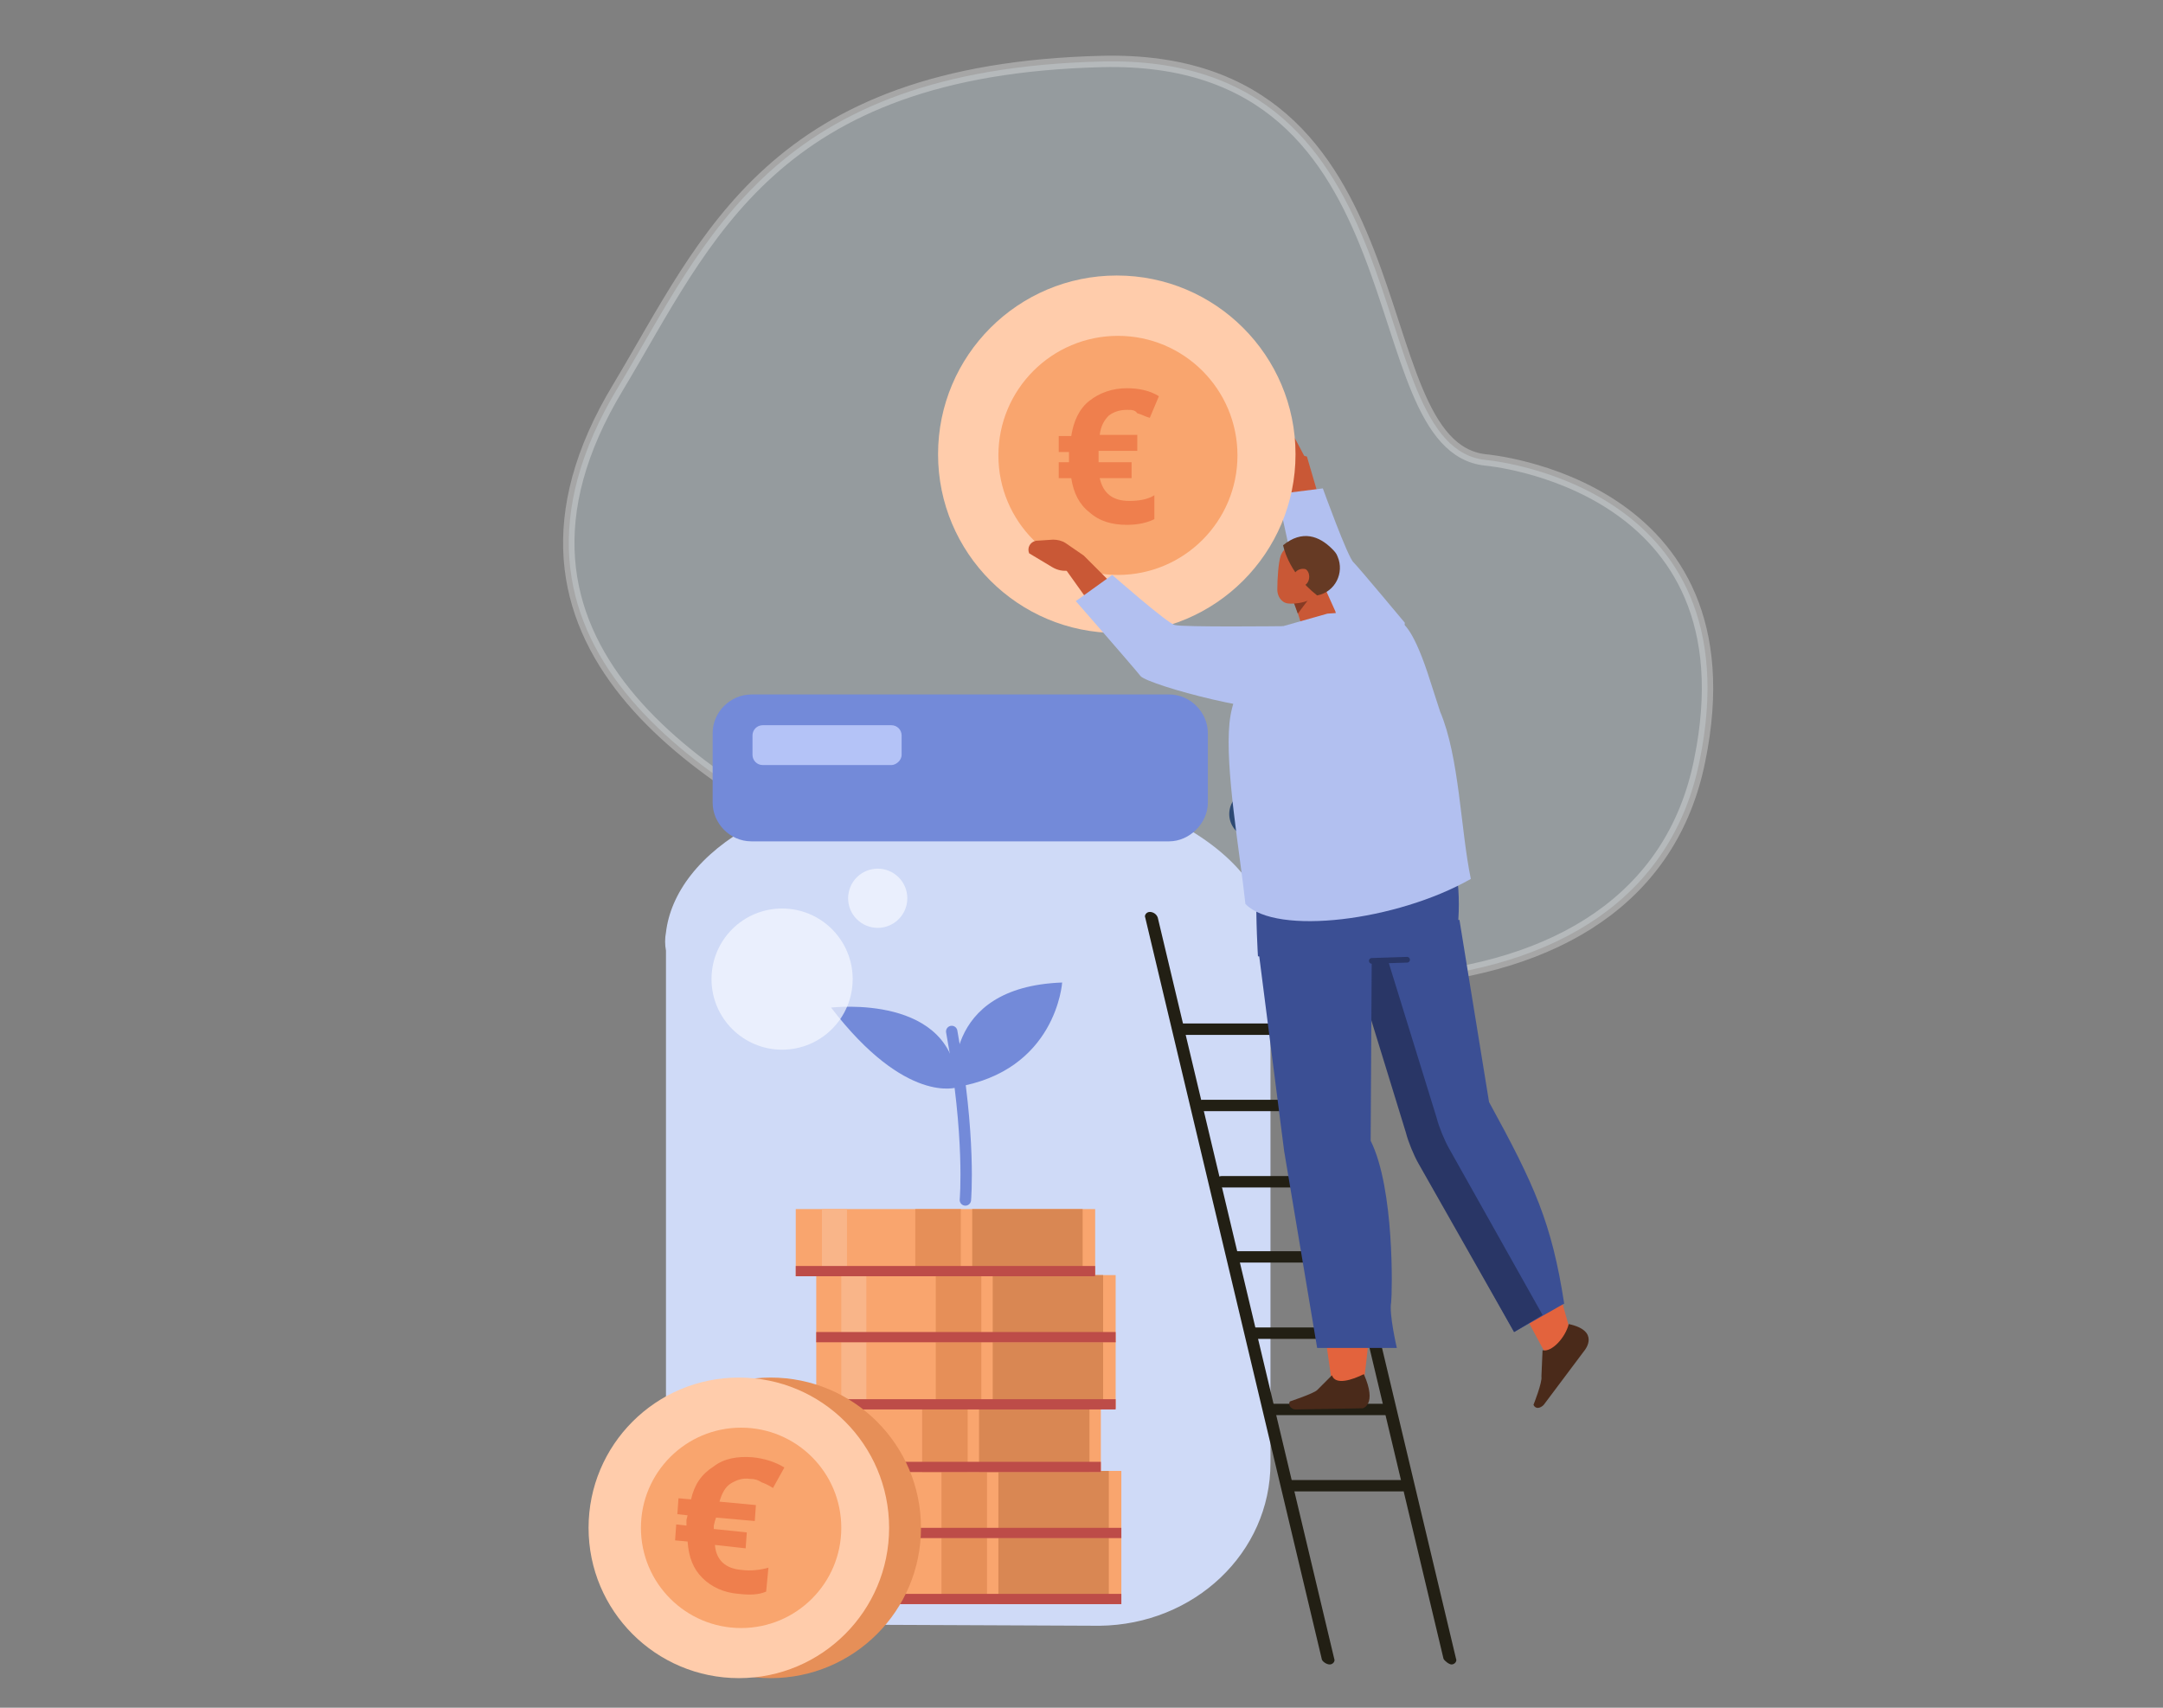
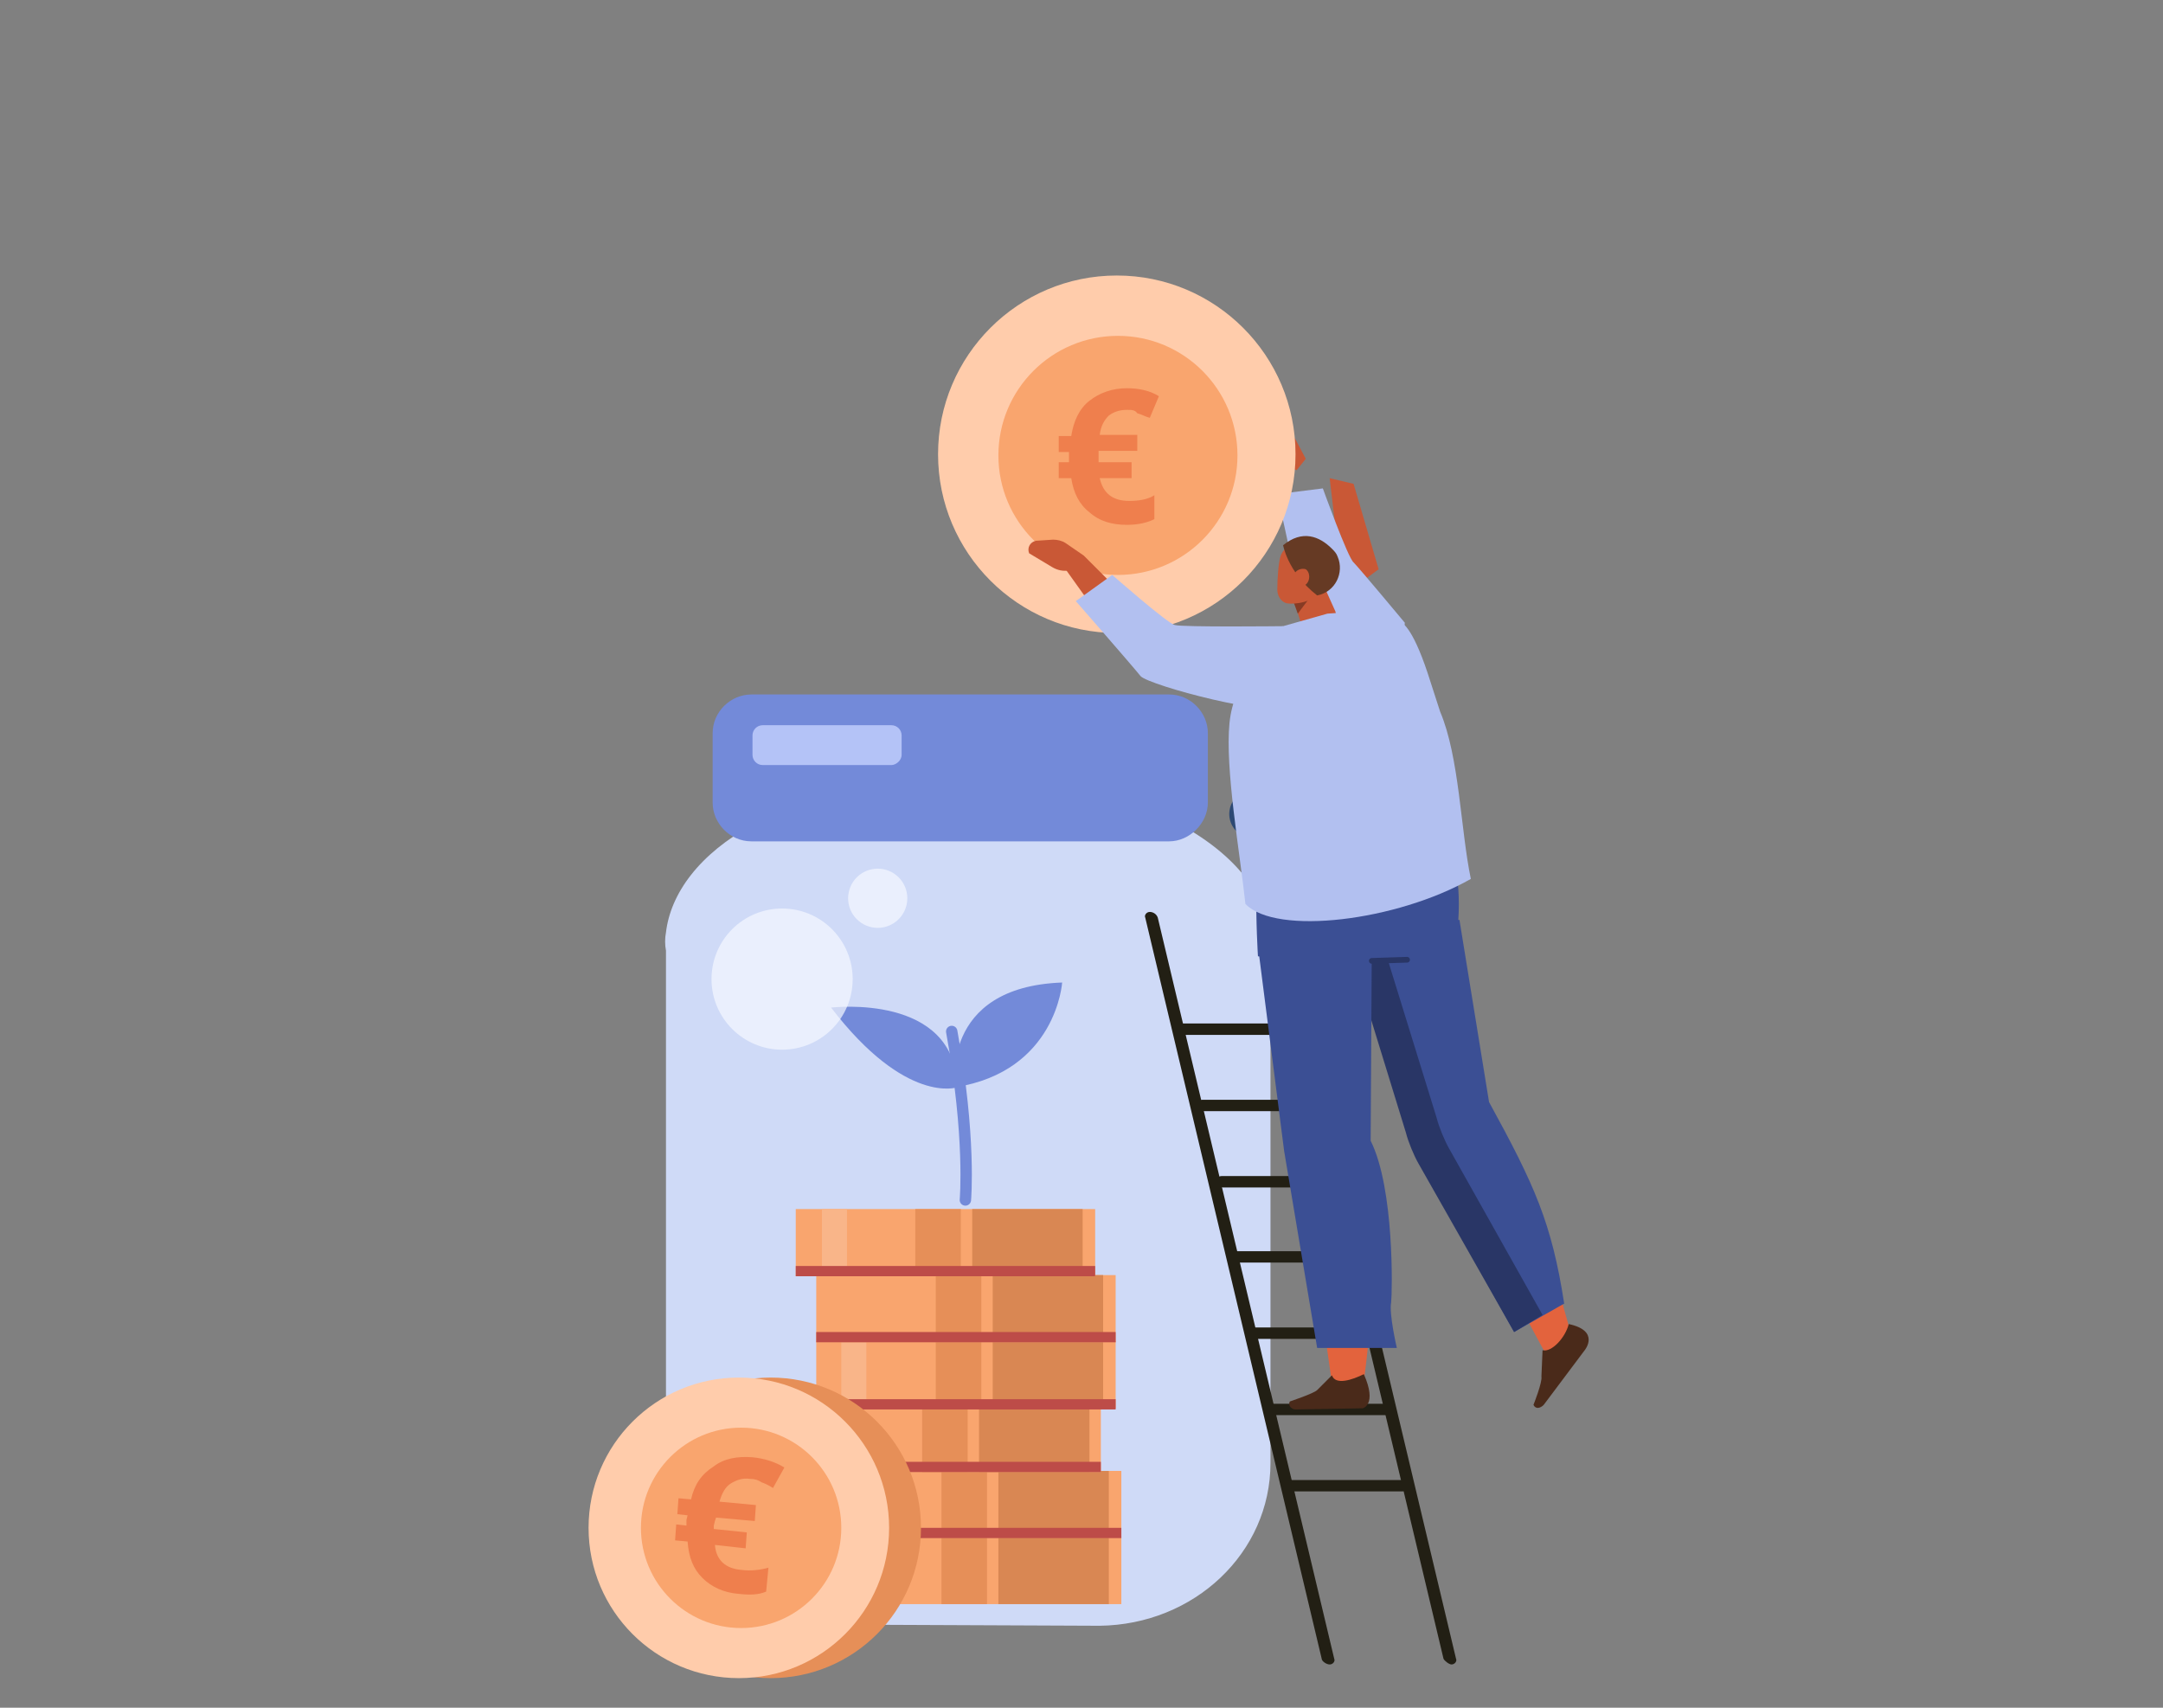
<svg xmlns="http://www.w3.org/2000/svg" version="1.1" id="Calque_1" x="0px" y="0px" viewBox="0 0 190 150" style="enable-background:new 0 0 190 150;" xml:space="preserve">
  <rect x="0" y="0" width="190" height="150" fill="#808080" stroke="none" />
  <style type="text/css">
	.st0{opacity:0.3;fill:#C5D9E2;stroke:#FFFFFF;stroke-miterlimit:10;enable-background:new    ;}
	.st1{fill:#C95836;}
	.st2{fill:#B2C0F0;}
	.st3{fill:#CFDAF7;}
	.st4{fill:none;stroke:#2D4973;stroke-width:4.244;stroke-linecap:round;stroke-miterlimit:10;}
	.st5{fill:#738AD9;}
	.st6{fill:#B4C3F7;}
	.st7{fill:#FFCCAB;}
	.st8{fill:#F9A56E;}
	.st9{fill:#221F14;}
	.st10{fill:#E3633D;}
	.st11{fill:#873B24;}
	.st12{fill:#663A24;}
	.st13{fill:#3B4F94;}
	.st14{fill:#293666;}
	.st15{fill:#4A2A1A;}
	.st16{fill:none;stroke:#293666;stroke-width:0.5;stroke-linecap:round;stroke-linejoin:round;stroke-miterlimit:10;}
	.st17{fill:#D98753;}
	.st18{fill:#E68F58;}
	.st19{fill:#F9B589;}
	.st20{fill:#BD4C48;}
	.st21{fill:none;stroke:#738AD9;stroke-linecap:round;stroke-linejoin:round;stroke-miterlimit:10;}
	.st22{opacity:0.71;fill:#F5F8FF;enable-background:new    ;}
	.st23{enable-background:new    ;}
	.st24{fill:#EF7F4D;}
</style>
  <g id="Calque_5">
-     <path class="st0" d="M54.3,34C62.1,21,67.8,6.1,96.8,5.4s22.3,33.8,33.7,35c0,0,23.8,2,18.8,26.4c-4.9,24.4-40.8,23.9-72.4,9.2   C62.1,69.1,40.7,56.5,54.3,34z" />
    <g>
-       <path class="st1" d="M118,52.3c-1.8,0.4-3.4-0.3-4.1-2.4l-1.2-10.3l2.1,0.5l2.2,7.5L118,52.3z" />
+       <path class="st1" d="M118,52.3l-1.2-10.3l2.1,0.5l2.2,7.5L118,52.3z" />
      <path class="st1" d="M114.7,40.3l-0.9-1.7c-0.2-0.3-0.5-0.6-0.8-0.7l-1.4-0.6c-0.5-0.2-1,0.1-1.1,0.7l0,0l1.2,2    c0.3,0.5,0.7,0.8,1.3,1l0.9,0.3L114.7,40.3z" />
      <path class="st2" d="M122.8,61.6c-2.6-0.5-8.6-8.5-8.8-9.7c-0.2-1.3-1.8-8.5-1.8-8.5l4-0.5c0,0,2.2,6.1,2.7,6.5    c0.5,0.5,4.5,5.3,4.5,5.3L122.8,61.6z" />
    </g>
    <path class="st3" d="M111.6,128.5V83.3l0,0c0.1-3.9-2.4-7.8-7.8-10.8c-10.4-5.8-27.2-5.8-37.6-0.1c-4.8,2.6-7.3,6.1-7.7,9.5l0,0   l0,0c-0.1,0.5-0.1,1.1,0,1.6v45c0,7.8,6.7,14.1,14.9,14.2l23.2,0.1C104.9,142.7,111.6,136.4,111.6,128.5L111.6,128.5z" />
    <path class="st4" d="M110.1,71.5c0,0,5.3,3.6,5.8,11.1l-0.1,3.8" />
    <path class="st5" d="M102.7,73.9H66c-1.9,0-3.4-1.6-3.4-3.4v-6.1c0-1.9,1.6-3.4,3.4-3.4h36.7c1.9,0,3.4,1.6,3.4,3.4v6.1   C106.1,72.3,104.5,73.9,102.7,73.9z" />
    <path class="st6" d="M78.3,67.2H67c-0.5,0-0.9-0.4-0.9-0.9v-1.7c0-0.5,0.4-0.9,0.9-0.9h11.3c0.5,0,0.9,0.4,0.9,0.9v1.7   C79.2,66.8,78.7,67.2,78.3,67.2z" />
    <g>
      <ellipse class="st7" cx="98.1" cy="39.9" rx="15.7" ry="15.7" />
      <ellipse class="st8" cx="98.2" cy="40" rx="10.5" ry="10.5" />
    </g>
    <g>
      <path class="st9" d="M127.5,146.2L127.5,146.2c0.3,0,0.5-0.3,0.4-0.5l-15.5-65.1c-0.1-0.3-0.4-0.5-0.7-0.5l0,0    c-0.3,0-0.5,0.3-0.4,0.5l15.5,65.1C126.9,145.9,127.3,146.2,127.5,146.2z" />
      <path class="st9" d="M116.8,146.2L116.8,146.2c0.3,0,0.5-0.3,0.4-0.5l-15.5-65.1c-0.1-0.3-0.4-0.5-0.7-0.5l0,0    c-0.3,0-0.5,0.3-0.4,0.5l15.5,65.1C116.1,145.9,116.5,146.2,116.8,146.2z" />
      <path class="st9" d="M103.9,90.9h9.9c0.3,0,0.5-0.3,0.5-0.5l0,0c0-0.3-0.3-0.5-0.6-0.5h-9.9c-0.3,0-0.5,0.3-0.5,0.5l0,0    C103.3,90.6,103.6,90.9,103.9,90.9z" />
      <path class="st9" d="M105.7,97.6h9.9c0.3,0,0.5-0.3,0.5-0.5l0,0c0-0.3-0.3-0.5-0.6-0.5h-9.9c-0.3,0-0.5,0.3-0.5,0.5l0,0    C105.2,97.3,105.5,97.6,105.7,97.6z" />
      <path class="st9" d="M107.4,104.3h9.9c0.3,0,0.5-0.3,0.5-0.5l0,0c0-0.3-0.3-0.5-0.6-0.5h-9.9c-0.3,0-0.5,0.3-0.5,0.5l0,0    C106.8,104,107,104.3,107.4,104.3z" />
      <path class="st9" d="M108.7,110.9h9.9c0.3,0,0.5-0.3,0.5-0.5l0,0c0-0.3-0.3-0.5-0.6-0.5h-9.9c-0.3,0-0.5,0.3-0.5,0.5l0,0    C108.1,110.7,108.4,110.9,108.7,110.9z" />
      <path class="st9" d="M110.1,117.6h9.9c0.3,0,0.5-0.3,0.5-0.5l0,0c0-0.3-0.3-0.5-0.6-0.5H110c-0.3,0-0.5,0.3-0.5,0.5l0,0    C109.5,117.4,109.8,117.6,110.1,117.6z" />
      <path class="st9" d="M111.9,124.3h9.9c0.3,0,0.5-0.3,0.5-0.5l0,0c0-0.3-0.3-0.5-0.6-0.5h-9.9c-0.3,0-0.5,0.3-0.5,0.5l0,0    C111.3,124,111.6,124.3,111.9,124.3z" />
      <path class="st9" d="M113.3,131h9.9c0.3,0,0.5-0.3,0.5-0.5l0,0c0-0.3-0.3-0.5-0.6-0.5h-9.9c-0.3,0-0.5,0.3-0.5,0.5l0,0    C112.8,130.7,113,131,113.3,131z" />
    </g>
    <path class="st10" d="M119.8,121.3c0,0,2.2-15-0.7-20.9l1.6-20.4l-9.5,0.7l5.8,40.8L119.8,121.3z" />
    <path class="st1" d="M103.8,57.8c-1.4,1.2-3.2,1.3-4.7-0.1l-6-8.4l2.1-0.5l5.5,5.5L103.8,57.8z" />
    <path class="st1" d="M95.2,48.8l-1.6-1.1c-0.3-0.2-0.7-0.3-1.1-0.3L91,47.5c-0.5,0.1-0.8,0.6-0.6,1.1l0,0l2,1.2   c0.5,0.3,1,0.4,1.6,0.3l0.9-0.1L95.2,48.8z" />
    <path class="st1" d="M113.4,51.8c0,0,0.5,1.8,1,3.3c0.1,0.4,0.5,0.7,0.9,0.8c0.5,0.1,0.9-0.1,1.3-0.3c0.1-0.1,0.2-0.2,0.3-0.3   c0.5-0.4,0.6-1,0.4-1.6c-0.6-1.3-1.7-3.8-1.7-3.8L113.4,51.8L113.4,51.8z" />
    <polygon class="st11" points="113.6,52.8 114,53.9 114.9,52.7  " />
    <path class="st1" d="M116.3,49.4c0.1-0.5-0.3-1.1-0.8-1.1c-0.6-0.1-1.3-0.2-1.9-0.3c-0.5-0.1-0.9,0.3-1.1,0.8c-0.2,0.6-0.3,2-0.3,3   c0,0.5,0.3,1.1,0.9,1.2c0.6,0.1,2.4-0.1,2.8-1.1C116,50.9,116.1,50.2,116.3,49.4L116.3,49.4z" />
    <path class="st12" d="M115.7,52.3c1.6-0.3,2.4-2,1.8-3.4c-0.1-0.3-0.3-0.5-0.5-0.7c-1.1-1.1-2.6-1.7-4.3-0.3   C112.7,47.7,113,50.2,115.7,52.3L115.7,52.3z" />
    <path class="st1" d="M114.9,51.1c-0.2,0.4-0.7,0.5-1,0.4c-0.3-0.2-0.4-0.7-0.2-1.1c0.2-0.4,0.7-0.5,1-0.4   C115,50.2,115.1,50.7,114.9,51.1z" />
    <path class="st10" d="M126.8,102.3l8.8,16.3c1.7,0.6,2.6-0.9,2.1-2.5c-2-6.9-1.9-10.5-7.6-16.7L126.8,102.3z" />
    <path class="st13" d="M118.4,82.5l5.2,16.9c0.2,0.8,0.7,2,1.1,2.7L133,117l4.4-2.5c-1.1-7.1-2.6-10.4-6.6-17.7l-2.6-16l-4.5,0.2   L118.4,82.5z" />
    <path class="st14" d="M121.1,81.7l5.1,16.5c0.2,0.8,0.7,2,1.1,2.7l8.2,14.6L133,117l-8.4-14.8c-0.4-0.7-0.9-1.9-1.1-2.7l-5.2-16.9   L121.1,81.7z" />
    <path class="st15" d="M135.5,118.6l-0.1,2.3c0.1,0.5-0.7,2.5-0.7,2.5l0,0c0.2,0.4,0.6,0.3,0.9,0l3.6-4.8c0,0,1.4-1.7-1.4-2.3   C137.5,117.5,136.3,118.8,135.5,118.6z" />
    <path class="st13" d="M124.8,70l-13,1c-2.1,0.7-1.3,13-1.3,13l8.5,0.4c4-0.1,9,0.5,9.1-3.6C128.6,73.1,124.8,70,124.8,70z" />
    <path class="st2" d="M112,55.2l4.6-1.3l1.3-0.1l5.2,0.9c0,0,0.9,0.2,2.3,4.4l1.1,3.4c1.7,4,1.8,10.4,2.7,14.7   c-6.5,3.7-17.1,5-19.8,2.2c-0.5-4.6-1.8-11.9-1.4-15.9C108.4,59.6,110.9,58.1,112,55.2z" />
    <path class="st15" d="M117,120.8l-1.3,1.3c-0.3,0.3-2.4,1-2.4,1l0,0c-0.2,0.4,0.2,0.7,0.5,0.7l5.9-0.1c0,0,1.3-0.3,0.1-3   C118.8,121.2,117.3,121.7,117,120.8z" />
    <path class="st13" d="M110.6,83.9l2.2,17.2l2.9,17.3h7c0,0-0.7-3-0.5-4c0.1-0.9,0.3-10-1.8-14.2l0.1-16.9L110.6,83.9z" />
    <line class="st16" x1="123.6" y1="84.3" x2="120.5" y2="84.4" />
    <path class="st2" d="M114.2,62.2c-2.6,0.9-13.2-2-14-2.8c-0.8-1-5.7-6.6-5.7-6.6l3.2-2.3c0,0,4.9,4.3,5.5,4.4   c0.7,0.2,9.5,0.1,9.5,0.1L114.2,62.2z" />
    <g>
      <g>
        <g>
          <rect x="72.2" y="135" class="st8" width="26.3" height="5.9" />
          <rect x="87.7" y="135" class="st17" width="9.7" height="5.9" />
          <rect x="82.7" y="135" class="st18" width="4" height="5.9" />
          <rect x="74.5" y="135" class="st19" width="2.2" height="5.9" />
        </g>
-         <rect x="72.2" y="140" class="st20" width="26.3" height="0.9" />
      </g>
      <g>
        <g>
          <rect x="72.2" y="129.2" class="st8" width="26.3" height="5.9" />
          <rect x="87.7" y="129.2" class="st17" width="9.7" height="5.9" />
          <rect x="82.7" y="129.2" class="st18" width="4" height="5.9" />
          <rect x="74.5" y="129.2" class="st19" width="2.2" height="5.9" />
        </g>
        <rect x="72.2" y="134.2" class="st20" width="26.3" height="0.9" />
      </g>
      <g>
        <g>
          <rect x="70.4" y="123.4" class="st8" width="26.3" height="5.9" />
          <rect x="86" y="123.4" class="st17" width="9.7" height="5.9" />
          <rect x="81" y="123.4" class="st18" width="4" height="5.9" />
          <rect x="72.7" y="123.4" class="st19" width="2.2" height="5.9" />
        </g>
        <rect x="70.4" y="128.4" class="st20" width="26.3" height="0.9" />
      </g>
    </g>
    <g>
      <g>
        <g>
          <rect x="71.7" y="117.8" class="st8" width="26.3" height="5.9" />
          <rect x="87.2" y="117.8" class="st17" width="9.7" height="5.9" />
          <rect x="82.2" y="117.8" class="st18" width="4" height="5.9" />
          <rect x="73.9" y="117.8" class="st19" width="2.2" height="5.9" />
        </g>
        <rect x="71.7" y="122.9" class="st20" width="26.3" height="0.9" />
      </g>
      <g>
        <g>
          <rect x="71.7" y="112" class="st8" width="26.3" height="5.9" />
          <rect x="87.2" y="112" class="st17" width="9.7" height="5.9" />
          <rect x="82.2" y="112" class="st18" width="4" height="5.9" />
-           <rect x="73.9" y="112" class="st19" width="2.2" height="5.9" />
        </g>
        <rect x="71.7" y="117" class="st20" width="26.3" height="0.9" />
      </g>
      <g>
        <g>
          <rect x="69.9" y="106.2" class="st8" width="26.3" height="5.9" />
          <rect x="85.4" y="106.2" class="st17" width="9.7" height="5.9" />
          <rect x="80.4" y="106.2" class="st18" width="4" height="5.9" />
          <rect x="72.2" y="106.2" class="st19" width="2.2" height="5.9" />
        </g>
        <rect x="69.9" y="111.2" class="st20" width="26.3" height="0.9" />
      </g>
    </g>
    <ellipse class="st18" cx="67.7" cy="134.2" rx="13.2" ry="13.2" />
    <g>
      <ellipse class="st7" cx="64.9" cy="134.2" rx="13.2" ry="13.2" />
      <ellipse class="st8" cx="65.1" cy="134.2" rx="8.8" ry="8.8" />
    </g>
    <path class="st5" d="M83.9,95.5c0,0-1.4-8.8,9.4-9.2C93.3,86.3,92.8,94.1,83.9,95.5z" />
    <path class="st5" d="M84.1,95.5c0,0-4.5,1.6-11.1-7C73.1,88.5,83.9,87.2,84.1,95.5z" />
    <path class="st21" d="M84.8,105.4c0,0,0.5-5.5-1.2-14.8" />
    <ellipse class="st22" cx="68.7" cy="86" rx="6.2" ry="6.2" />
    <circle class="st22" cx="77.1" cy="78.9" r="2.6" />
    <g>
      <g class="st23">
        <path class="st24" d="M99,36c-0.7,0-1.2,0.2-1.6,0.5c-0.4,0.4-0.7,0.9-0.8,1.7h3.3v1.4h-3.4v0.3v0.4v0.3h2.9V42h-2.8     c0.3,1.3,1.1,2,2.6,2c0.7,0,1.6-0.1,2.2-0.5v2.1c-0.6,0.3-1.4,0.5-2.4,0.5c-1.3,0-2.4-0.3-3.3-1.1c-0.9-0.7-1.4-1.7-1.6-3H93     v-1.4h0.9c0-0.1,0-0.3,0-0.5v-0.4H93v-1.4h1.1c0.2-1.3,0.7-2.4,1.6-3.1c0.9-0.7,2-1.1,3.3-1.1c1,0,2,0.2,2.8,0.7l-0.8,1.9     c-0.4-0.1-0.7-0.3-1.1-0.4C99.7,36,99.4,36,99,36z" />
      </g>
    </g>
    <g>
      <g class="st23">
        <path class="st24" d="M65.9,129.9c-0.7-0.1-1.2,0.1-1.7,0.4c-0.5,0.3-0.8,0.9-1,1.6l3.2,0.3l-0.1,1.4l-3.4-0.3l-0.1,0.3l-0.1,0.4     v0.3l2.9,0.3l-0.1,1.4l-2.7-0.3c0.1,1.3,0.9,2.1,2.4,2.2c0.7,0.1,1.6,0,2.3-0.2l-0.2,2.1c-0.7,0.3-1.5,0.3-2.4,0.2     c-1.3-0.1-2.4-0.6-3.2-1.4c-0.8-0.8-1.2-1.8-1.3-3.2l-1.1-0.1l0.1-1.4l0.9,0.1c0-0.1,0-0.3,0-0.5l0.1-0.4l-0.9-0.1l0.1-1.4     l1.1,0.1c0.3-1.3,0.9-2.2,2-2.9c0.9-0.7,2.1-0.9,3.4-0.8c1,0.1,2,0.4,2.8,0.9l-1,1.8c-0.3-0.2-0.7-0.4-1-0.5     C66.6,130,66.3,129.9,65.9,129.9z" />
      </g>
    </g>
  </g>
</svg>